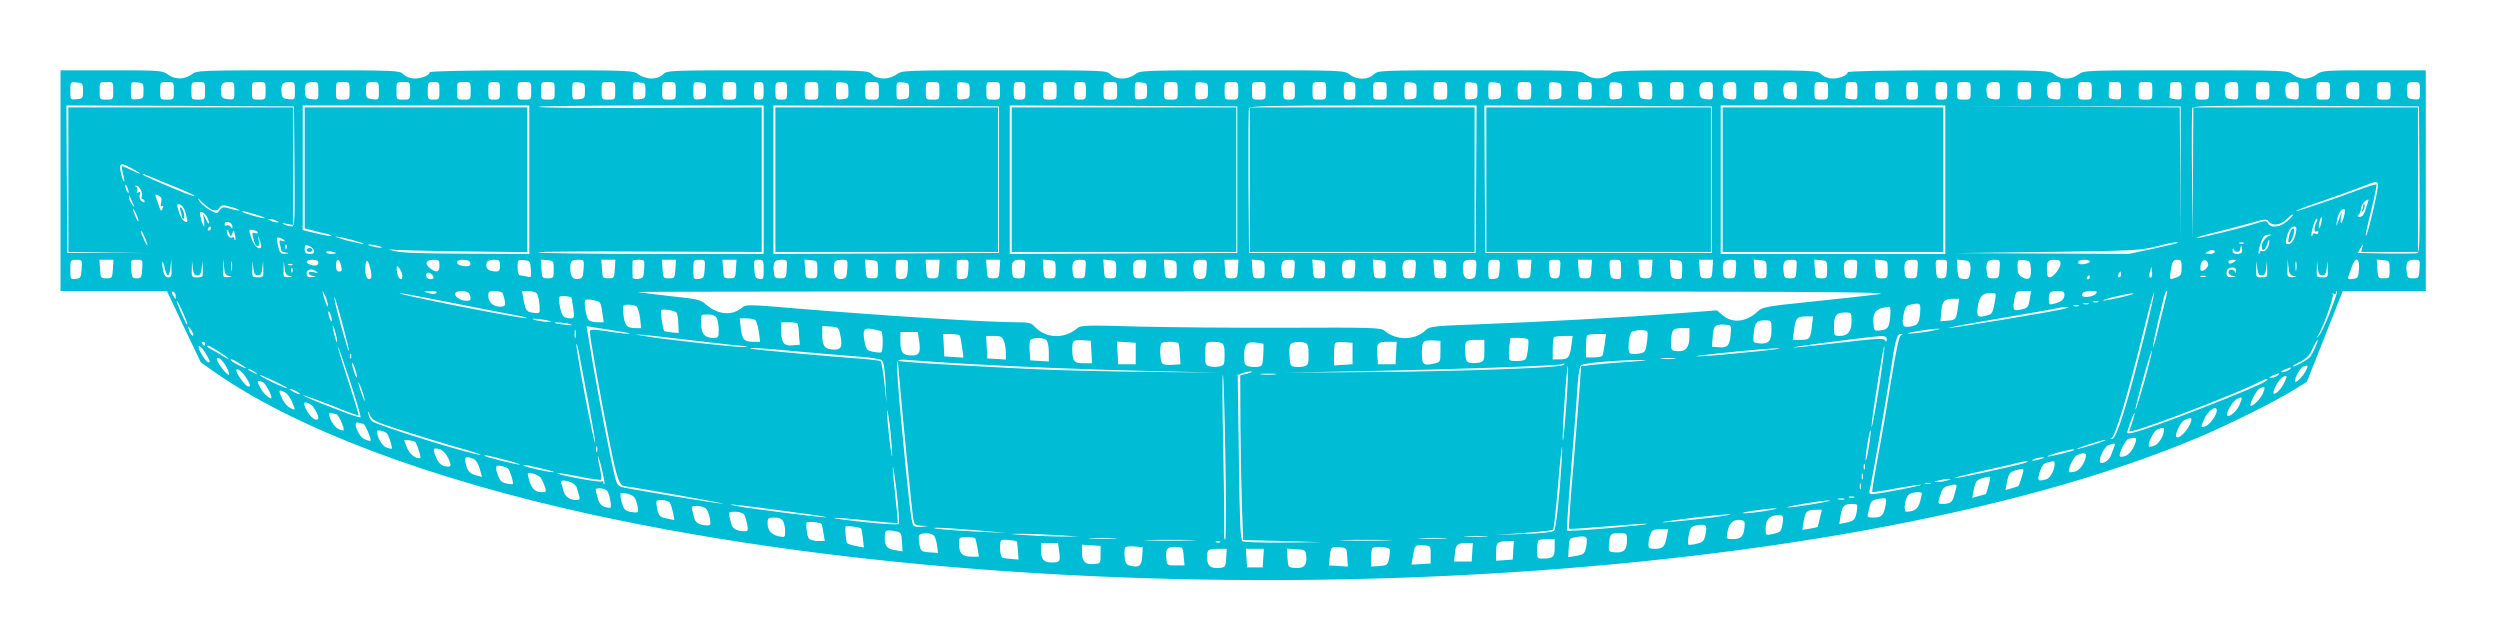
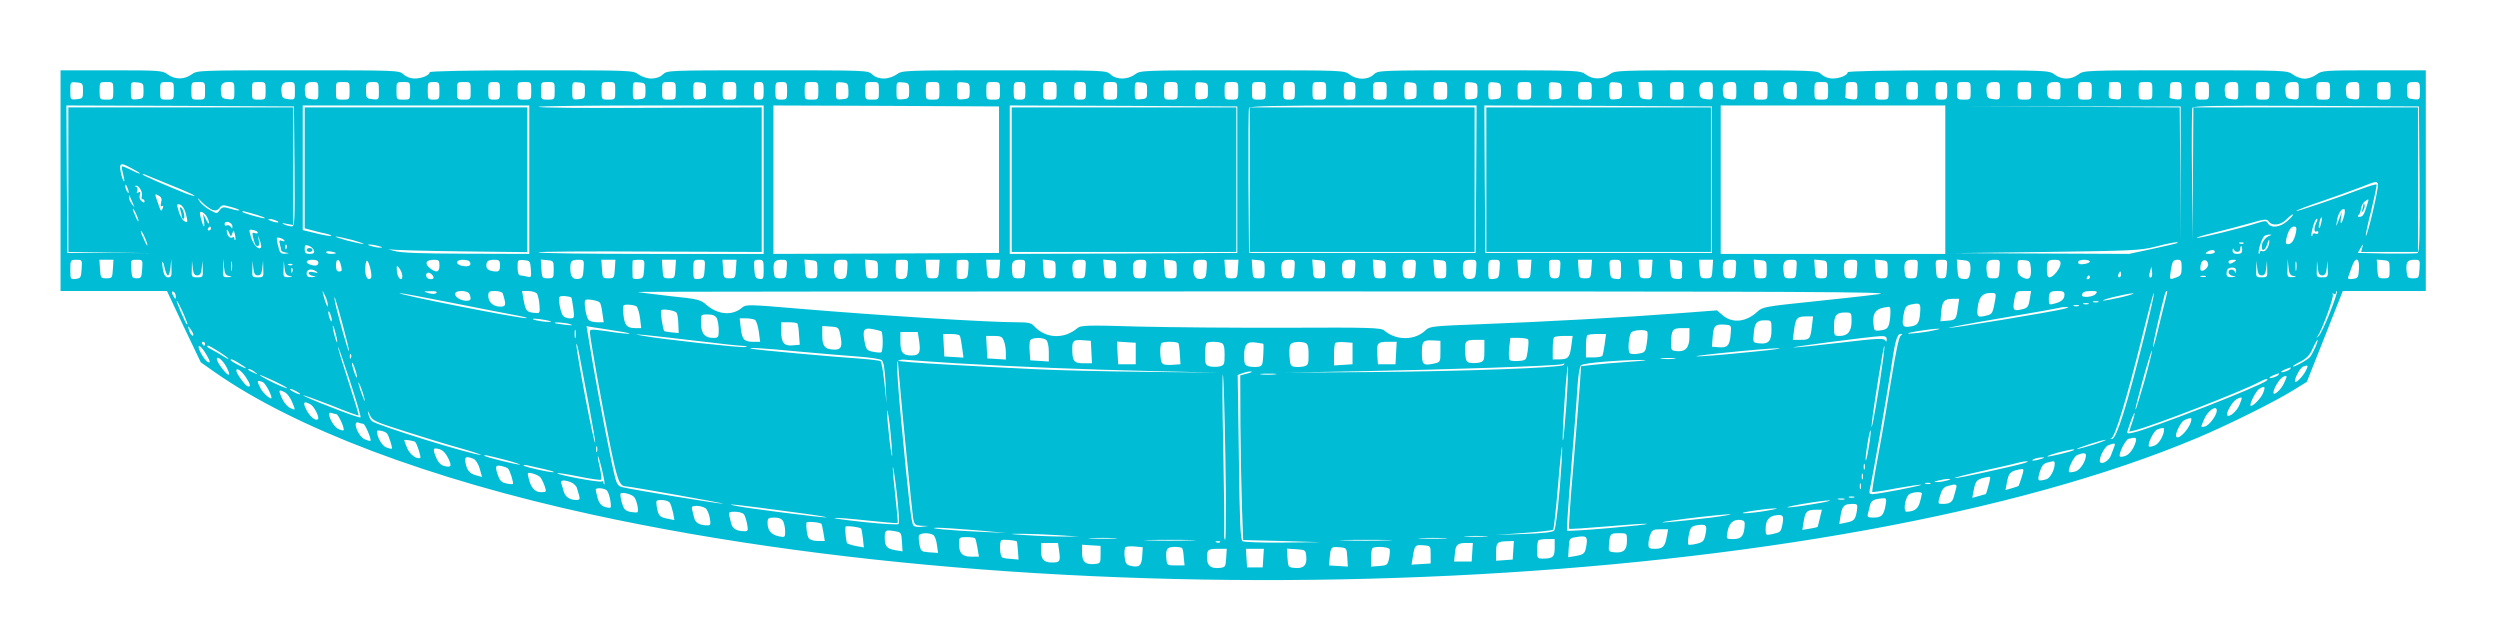
<svg xmlns="http://www.w3.org/2000/svg" version="1.0" width="1280pt" height="320pt" viewBox="0 0 1280 320" preserveAspectRatio="xMidYMid meet">
  <g transform="translate(0,320) scale(0.1,-0.1)" fill="#00bcd4" stroke="none">
    <path d="M310 2275 l0 -565 273 0 272 0 86 -183 87 -182 68 -48 c409 -288 1100 -550 1937 -732 2627 -572 6354 -393 8222 395 162 69 392 183 493 246 l63 39 92 232 92 233 213 0 212 0 0 565 0 565 -265 0 c-257 0 -267 -1 -295 -22 -16 -12 -43 -21 -60 -21 -17 0 -44 9 -60 21 -29 22 -32 22 -550 22 -518 0 -521 0 -550 -22 -37 -27 -83 -27 -120 0 -29 22 -32 22 -545 22 -324 0 -515 -4 -515 -10 0 -15 -40 -32 -77 -32 -21 0 -43 8 -57 21 -22 21 -28 21 -540 21 -506 0 -517 0 -545 -21 -37 -27 -85 -27 -121 -1 -29 22 -33 22 -546 22 -512 0 -518 0 -540 -21 -30 -29 -86 -29 -123 -1 -30 22 -30 22 -551 22 -513 0 -521 0 -549 -21 -38 -28 -95 -28 -125 0 -22 21 -28 21 -545 21 -514 0 -522 0 -550 -21 -17 -12 -44 -21 -66 -21 -23 0 -45 7 -59 21 -22 21 -28 21 -536 21 -508 0 -514 0 -536 -21 -14 -14 -36 -21 -59 -21 -22 0 -49 9 -66 21 -28 21 -36 21 -549 21 -327 0 -520 -4 -520 -10 0 -15 -40 -32 -77 -32 -21 0 -43 8 -57 21 -22 21 -28 21 -540 21 -506 0 -517 0 -545 -21 -37 -27 -85 -27 -121 -1 -28 21 -39 22 -290 22 l-260 0 0 -565z m115 460 c0 -38 -2 -40 -32 -43 -33 -3 -33 -3 -33 43 0 46 0 46 33 43 30 -3 32 -5 32 -43z m155 0 c0 -45 0 -45 -35 -45 -35 0 -35 0 -35 45 0 45 0 45 35 45 35 0 35 0 35 -45z m155 0 c0 -38 -2 -40 -32 -43 -33 -3 -33 -3 -33 43 0 46 0 46 33 43 30 -3 32 -5 32 -43z m155 0 c0 -45 0 -45 -35 -45 -35 0 -35 0 -35 45 0 45 0 45 35 45 35 0 35 0 35 -45z m160 0 c0 -45 0 -45 -35 -45 -35 0 -35 0 -35 45 0 45 0 45 35 45 35 0 35 0 35 -45z m150 -1 c0 -45 0 -45 -32 -42 -28 3 -34 7 -36 31 -5 43 4 57 38 57 29 0 30 -1 30 -46z m160 1 c0 -45 0 -45 -35 -45 -35 0 -35 0 -35 45 0 45 0 45 35 45 35 0 35 0 35 -45z m150 -1 c0 -45 0 -45 -32 -42 -28 3 -34 7 -36 31 -5 43 4 57 38 57 29 0 30 -1 30 -46z m120 0 c0 -45 0 -45 -32 -42 -28 3 -34 7 -36 31 -5 43 4 57 38 57 29 0 30 -1 30 -46z m160 1 c0 -45 0 -45 -35 -45 -35 0 -35 0 -35 45 0 45 0 45 35 45 35 0 35 0 35 -45z m150 -1 c0 -45 0 -45 -32 -42 -30 3 -33 6 -34 38 -1 46 2 50 37 50 28 0 29 -2 29 -46z m160 1 c0 -45 0 -45 -35 -45 -35 0 -35 0 -35 45 0 45 0 45 35 45 35 0 35 0 35 -45z m150 0 c0 -43 -1 -45 -30 -45 -29 0 -30 2 -30 45 0 43 1 45 30 45 29 0 30 -2 30 -45z m160 0 c0 -45 0 -45 -35 -45 -35 0 -35 0 -35 45 0 45 0 45 35 45 35 0 35 0 35 -45z m150 0 c0 -43 -1 -45 -30 -45 -29 0 -30 2 -30 45 0 43 1 45 30 45 29 0 30 -2 30 -45z m160 0 c0 -45 0 -45 -35 -45 -35 0 -35 0 -35 45 0 45 0 45 35 45 35 0 35 0 35 -45z m120 0 c0 -45 0 -45 -35 -45 -35 0 -35 0 -35 45 0 45 0 45 35 45 35 0 35 0 35 -45z m155 0 c0 -38 -2 -40 -32 -43 -33 -3 -33 -3 -33 43 0 46 0 46 33 43 30 -3 32 -5 32 -43z m155 0 c0 -45 0 -45 -35 -45 -35 0 -35 0 -35 45 0 45 0 45 35 45 35 0 35 0 35 -45z m155 0 c0 -38 -2 -40 -32 -43 -33 -3 -33 -3 -33 43 0 46 0 46 33 43 30 -3 32 -5 32 -43z m155 0 c0 -45 0 -45 -35 -45 -35 0 -35 0 -35 45 0 45 0 45 35 45 35 0 35 0 35 -45z m155 0 c0 -38 -2 -40 -32 -43 -33 -3 -33 -3 -33 43 0 46 0 46 33 43 30 -3 32 -5 32 -43z m155 0 c0 -45 0 -45 -35 -45 -35 0 -35 0 -35 45 0 45 0 45 35 45 35 0 35 0 35 -45z m140 0 c0 -41 -2 -45 -25 -45 -23 0 -25 4 -25 45 0 41 2 45 25 45 23 0 25 -4 25 -45z m120 0 c0 -43 -1 -45 -30 -45 -29 0 -30 2 -30 45 0 43 1 45 30 45 29 0 30 -2 30 -45z m160 0 c0 -45 0 -45 -35 -45 -35 0 -35 0 -35 45 0 45 0 45 35 45 35 0 35 0 35 -45z m154 0 c1 -38 -1 -40 -31 -43 -33 -3 -33 -3 -33 43 0 46 0 46 32 43 29 -3 31 -6 32 -43z m156 0 c0 -45 0 -45 -35 -45 -35 0 -35 0 -35 45 0 45 0 45 35 45 35 0 35 0 35 -45z m155 0 c0 -38 -2 -40 -32 -43 -33 -3 -33 -3 -33 43 0 46 0 46 33 43 30 -3 32 -5 32 -43z m155 0 c0 -45 0 -45 -35 -45 -35 0 -35 0 -35 45 0 45 0 45 35 45 35 0 35 0 35 -45z m155 0 c0 -38 -2 -40 -32 -43 -33 -3 -33 -3 -33 43 0 46 0 46 33 43 30 -3 32 -5 32 -43z m155 0 c0 -45 0 -45 -35 -45 -35 0 -35 0 -35 45 0 45 0 45 35 45 35 0 35 0 35 -45z m130 0 c0 -43 -1 -45 -30 -45 -29 0 -30 2 -30 45 0 43 1 45 30 45 29 0 30 -2 30 -45z m160 0 c0 -45 0 -45 -35 -45 -35 0 -35 0 -35 45 0 45 0 45 35 45 35 0 35 0 35 -45z m150 0 c0 -43 -1 -45 -30 -45 -29 0 -30 2 -30 45 0 43 1 45 30 45 29 0 30 -2 30 -45z m160 0 c0 -45 0 -45 -35 -45 -35 0 -35 0 -35 45 0 45 0 45 35 45 35 0 35 0 35 -45z m153 0 c0 -38 -1 -40 -31 -43 -32 -3 -32 -3 -32 43 0 46 0 46 32 43 30 -3 31 -5 31 -43z m157 0 c0 -45 0 -45 -35 -45 -35 0 -35 0 -35 45 0 45 0 45 35 45 35 0 35 0 35 -45z m155 0 c0 -38 -2 -40 -32 -43 -33 -3 -33 -3 -33 43 0 46 0 46 33 43 30 -3 32 -5 32 -43z m155 0 c0 -45 0 -45 -35 -45 -35 0 -35 0 -35 45 0 45 0 45 35 45 35 0 35 0 35 -45z m140 0 c0 -45 0 -45 -35 -45 -35 0 -35 0 -35 45 0 45 0 45 35 45 35 0 35 0 35 -45z m150 0 c0 -43 -1 -45 -30 -45 -29 0 -30 2 -30 45 0 43 1 45 30 45 29 0 30 -2 30 -45z m160 0 c0 -45 0 -45 -35 -45 -35 0 -35 0 -35 45 0 45 0 45 35 45 35 0 35 0 35 -45z m150 0 c0 -43 -1 -45 -30 -45 -29 0 -30 2 -30 45 0 43 1 45 30 45 29 0 30 -2 30 -45z m160 0 c0 -45 0 -45 -35 -45 -35 0 -35 0 -35 45 0 45 0 45 35 45 35 0 35 0 35 -45z m153 0 c0 -38 -1 -40 -31 -43 -32 -3 -32 -3 -32 43 0 46 0 46 32 43 30 -3 31 -5 31 -43z m157 0 c0 -45 0 -45 -35 -45 -35 0 -35 0 -35 45 0 45 0 45 35 45 35 0 35 0 35 -45z m155 0 c0 -38 -2 -40 -32 -43 -33 -3 -33 -3 -33 43 0 46 0 46 33 43 30 -3 32 -5 32 -43z m120 0 c0 -38 -2 -40 -32 -43 -33 -3 -33 -3 -33 43 0 46 0 46 33 43 30 -3 32 -5 32 -43z m155 0 c0 -45 0 -45 -35 -45 -35 0 -35 0 -35 45 0 45 0 45 35 45 35 0 35 0 35 -45z m155 0 c0 -38 -2 -40 -32 -43 -33 -3 -33 -3 -33 43 0 46 0 46 33 43 30 -3 32 -5 32 -43z m155 0 c0 -45 0 -45 -35 -45 -35 0 -35 0 -35 45 0 45 0 45 35 45 35 0 35 0 35 -45z m155 0 c0 -38 -2 -40 -32 -43 -33 -3 -33 -3 -33 43 0 46 0 46 33 43 30 -3 32 -5 32 -43z m155 -1 c0 -45 0 -45 -32 -42 -31 3 -33 6 -36 46 l-3 42 35 0 c36 0 36 0 36 -46z m160 1 c0 -45 0 -45 -35 -45 -35 0 -35 0 -35 45 0 45 0 45 35 45 35 0 35 0 35 -45z m150 -1 c0 -45 0 -45 -32 -42 -28 3 -34 7 -36 31 -5 43 4 57 38 57 29 0 30 -1 30 -46z m120 0 c0 -45 0 -45 -32 -42 -28 3 -34 7 -36 31 -5 43 4 57 38 57 29 0 30 -1 30 -46z m160 1 c0 -45 0 -45 -35 -45 -35 0 -35 0 -35 45 0 45 0 45 35 45 35 0 35 0 35 -45z m150 -1 c0 -45 0 -45 -32 -42 -28 3 -34 7 -36 31 -5 43 4 57 38 57 29 0 30 -1 30 -46z m160 1 c0 -45 0 -45 -35 -45 -35 0 -35 0 -35 45 0 45 0 45 35 45 35 0 35 0 35 -45z m150 -1 c0 -45 0 -45 -32 -42 -18 2 -32 6 -30 11 1 4 2 23 2 42 0 32 2 35 30 35 29 0 30 -2 30 -46z m160 1 c0 -45 0 -45 -35 -45 -35 0 -35 0 -35 45 0 45 0 45 35 45 35 0 35 0 35 -45z m150 0 c0 -43 -1 -45 -30 -45 -29 0 -30 2 -30 45 0 43 1 45 30 45 29 0 30 -2 30 -45z m150 0 c0 -43 -1 -45 -30 -45 -29 0 -30 2 -30 45 0 43 1 45 30 45 29 0 30 -2 30 -45z m120 0 c0 -45 0 -45 -35 -45 -35 0 -35 0 -35 45 0 45 0 45 35 45 35 0 35 0 35 -45z m150 -1 c0 -45 0 -45 -32 -42 -28 3 -34 7 -36 31 -5 43 4 57 38 57 29 0 30 -1 30 -46z m160 1 c0 -45 0 -45 -35 -45 -35 0 -35 0 -35 45 0 45 0 45 35 45 35 0 35 0 35 -45z m150 -1 c0 -45 0 -45 -32 -42 -28 3 -34 7 -36 31 -5 43 4 57 38 57 29 0 30 -1 30 -46z m160 1 c0 -45 0 -45 -35 -45 -35 0 -35 0 -35 45 0 45 0 45 35 45 35 0 35 0 35 -45z m150 -1 c0 -45 0 -45 -32 -42 -32 3 -33 5 -31 43 1 22 2 41 2 43 1 1 15 2 31 2 29 0 30 -2 30 -46z m160 1 c0 -45 0 -45 -35 -45 -35 0 -35 0 -35 45 0 45 0 45 35 45 35 0 35 0 35 -45z m150 -1 c0 -45 0 -45 -32 -42 -18 2 -32 6 -30 11 1 4 2 23 2 42 0 32 2 35 30 35 29 0 30 -2 30 -46z m140 1 c0 -45 0 -45 -35 -45 -35 0 -35 0 -35 45 0 45 0 45 35 45 35 0 35 0 35 -45z m150 -1 c0 -45 0 -45 -32 -42 -28 3 -34 7 -36 31 -5 43 4 57 38 57 29 0 30 -1 30 -46z m160 1 c0 -45 0 -45 -35 -45 -35 0 -35 0 -35 45 0 45 0 45 35 45 35 0 35 0 35 -45z m150 -1 c0 -45 0 -45 -32 -42 -28 3 -34 7 -36 31 -5 43 4 57 38 57 29 0 30 -1 30 -46z m160 1 c0 -45 0 -45 -35 -45 -35 0 -35 0 -35 45 0 45 0 45 35 45 35 0 35 0 35 -45z m150 -1 c0 -45 0 -45 -32 -42 -28 3 -34 7 -36 31 -5 43 4 57 38 57 29 0 30 -1 30 -46z m160 1 c0 -45 0 -45 -35 -45 -35 0 -35 0 -35 45 0 45 0 45 35 45 35 0 35 0 35 -45z m150 -1 c0 -45 0 -45 -32 -42 -30 3 -33 6 -34 38 -1 46 2 50 37 50 28 0 29 -2 29 -46z m-10882 -386 c2 -289 1 -308 -15 -307 -10 0 -27 5 -38 10 -15 7 -12 8 13 3 l32 -6 0 301 0 301 -575 0 -575 0 0 -370 0 -370 210 -3 210 -3 -212 1 -213 0 -3 378 -2 377 582 -2 583 -3 3 -307z m1202 -68 l0 -380 -322 1 c-239 1 -336 4 -373 15 -27 7 -36 11 -20 7 17 -3 182 -8 368 -10 l337 -4 0 370 0 371 -570 0 -570 0 0 -310 0 -309 38 -10 c21 -6 53 -14 70 -17 18 -4 31 -9 28 -12 -3 -2 -37 3 -76 13 l-70 17 0 319 0 319 580 0 580 0 0 -380z m1200 0 l0 -380 -574 0 c-316 0 -577 3 -579 8 -3 4 253 6 569 4 l574 -2 0 370 0 370 -574 -2 c-316 -2 -572 0 -569 5 2 4 263 7 579 7 l574 0 0 -380z m1205 0 l0 -375 -577 -3 -578 -2 0 380 0 380 578 -2 577 -3 0 -375z m1220 0 l0 -375 -582 -3 -583 -2 0 380 0 380 583 -2 582 -3 0 -375z m1223 3 l-3 -378 -580 0 -580 0 -3 365 c-1 201 0 371 3 377 3 10 129 13 585 13 l580 0 -2 -377z m1207 -3 l0 -375 -580 0 -580 0 -3 378 -2 377 582 -2 583 -3 0 -375z m1195 0 l0 -380 -575 0 -575 0 0 380 0 380 575 0 575 0 0 -380z m1205 27 l0 -347 -2 345 -3 345 -573 3 -572 2 575 0 575 0 0 -348z m1223 -25 c2 -299 0 -374 -11 -378 -7 -2 -79 -3 -159 -2 l-146 3 14 25 c14 23 14 23 9 3 l-6 -23 145 0 146 0 0 370 0 370 -575 0 -575 0 -2 -342 -3 -343 -2 335 c-2 184 -1 341 2 348 3 10 124 12 582 10 l578 -3 3 -373z m-11708 53 c55 -29 45 -33 -11 -4 -23 11 -43 19 -45 17 -2 -3 1 -19 6 -38 5 -19 8 -36 6 -38 -7 -6 -26 70 -20 80 7 12 14 10 64 -17z m190 -81 c63 -25 119 -50 125 -55 5 -6 -15 0 -45 11 -98 39 -220 92 -220 97 0 3 6 3 13 -1 6 -3 64 -26 127 -52z m11305 5 c7 -11 -54 -273 -62 -266 -2 3 10 61 28 131 17 70 29 129 27 131 -3 3 -36 -7 -74 -21 -124 -47 -346 -122 -337 -114 4 5 62 27 128 49 66 23 154 54 195 70 87 34 87 34 95 20z m-11516 -44 c0 -5 -4 -3 -9 5 -5 8 -9 22 -9 30 0 16 17 -16 18 -35z m61 14 c7 -11 9 -27 6 -35 -3 -8 -1 -14 4 -14 6 0 10 -5 10 -11 0 -8 -5 -7 -15 1 -10 8 -13 21 -9 33 4 14 3 17 -7 12 -9 -6 -11 -4 -6 8 3 9 1 18 -6 21 -9 3 -9 5 0 5 7 1 17 -8 23 -20z m105 -66 c-4 -16 -2 -22 4 -18 7 3 8 0 5 -9 -9 -23 -10 -21 -27 29 -16 44 -15 45 4 34 16 -8 19 -17 14 -36z m-143 -8 c9 -20 9 -20 -6 -1 -9 11 -16 27 -15 35 0 14 1 14 6 1 3 -8 10 -24 15 -35z m406 -30 c17 -5 27 -2 36 11 12 16 18 16 60 4 26 -7 45 -15 42 -17 -2 -2 -23 1 -45 8 -37 11 -43 10 -56 -7 -14 -19 -14 -19 -51 1 -20 11 -44 31 -53 45 -13 20 -10 19 14 -6 17 -17 41 -34 53 -39z m11032 28 c-15 -52 -22 -63 -39 -63 -9 0 -12 3 -6 8 6 4 11 18 13 32 1 14 10 31 19 38 23 16 23 16 13 -15z m-11170 -42 c13 -49 13 -54 -7 -43 -9 6 -22 28 -28 50 -11 36 -11 39 6 35 11 -3 23 -20 29 -42z m-241 -41 c0 -8 -6 0 -14 19 -8 18 -15 36 -15 40 1 13 29 -45 29 -59z m11295 33 c-11 -46 -24 -62 -19 -23 l5 35 -15 -40 c-15 -39 -15 -40 -10 -6 5 35 21 61 36 61 5 0 6 -12 3 -27z m-10944 -14 c6 -10 10 -24 10 -31 -1 -7 -7 1 -15 17 l-15 30 5 -40 c5 -42 -6 -26 -19 27 -5 22 -3 26 9 22 9 -4 20 -15 25 -25z m258 10 c23 -7 40 -14 38 -16 -5 -5 -116 27 -116 33 0 3 8 3 18 0 9 -2 36 -10 60 -17z m10394 -30 c-36 -33 -85 -39 -100 -13 -8 15 -13 15 -58 1 -77 -25 -295 -78 -306 -75 -5 2 34 14 89 27 54 13 136 35 183 48 76 22 86 23 96 9 18 -25 62 -19 92 12 15 15 29 26 32 24 3 -2 -10 -17 -28 -33z m172 -13 c-3 -15 -8 -25 -11 -23 -2 3 -1 17 3 31 3 15 8 25 11 23 2 -3 1 -17 -3 -31z m-10469 14 c13 -5 14 -9 5 -9 -8 0 -24 4 -35 9 -13 5 -14 9 -5 9 8 0 24 -4 35 -9z m10445 -9 c-13 -25 -13 -54 0 -46 6 3 10 1 10 -5 0 -7 -7 -10 -15 -6 -8 3 -15 0 -15 -6 0 -6 -2 -9 -4 -7 -8 8 16 89 26 89 5 0 4 -9 -2 -19z m-10670 -20 c0 -13 -2 -13 -9 -2 -5 7 -14 10 -20 7 -6 -4 -11 -1 -11 7 0 10 7 13 20 10 11 -3 20 -13 20 -22z m-110 -11 c0 -5 -5 -10 -11 -10 -5 0 -7 5 -4 10 3 6 8 10 11 10 2 0 4 -4 4 -10z m10675 -22 c-9 -39 -22 -58 -41 -58 -11 0 -13 7 -8 28 10 42 23 62 40 62 12 0 14 -7 9 -32z m-10566 -4 c7 19 8 18 14 -4 3 -13 4 -26 2 -29 -3 -2 -5 1 -5 8 0 7 -5 9 -11 5 -13 -7 -29 13 -28 36 0 8 5 4 11 -10 9 -23 11 -24 17 -6z m131 5 c0 -5 -7 -6 -16 -2 -12 4 -14 0 -8 -23 9 -37 13 -44 25 -44 5 0 7 12 4 28 l-5 27 11 -28 c6 -16 8 -31 5 -35 -13 -13 -39 15 -51 54 -12 40 -11 41 12 36 12 -2 23 -8 23 -13z m-566 -59 c3 -14 -3 -7 -13 15 -11 22 -20 45 -20 50 0 15 26 -37 33 -65z m10866 43 c-21 -7 -40 -34 -40 -55 0 -30 19 -20 29 15 5 17 10 24 10 14 1 -28 -19 -59 -35 -53 -8 3 -14 0 -14 -6 0 -6 -2 -9 -5 -7 -7 8 16 83 29 91 6 4 18 7 26 7 13 -1 13 -1 0 -6z m-10164 -24 c3 -5 -3 -6 -12 -2 -14 5 -16 2 -11 -18 4 -13 7 -27 7 -31 0 -4 10 -9 23 -11 20 -4 20 -4 -4 -6 -22 -1 -27 4 -36 43 -9 40 -8 43 9 38 10 -2 21 -8 24 -13z m349 2 c39 -11 63 -19 55 -20 -8 0 -46 8 -85 18 -38 11 -63 19 -55 20 8 0 47 -8 85 -18z m9344 -15 c-2 -2 -59 -15 -127 -30 l-122 -26 -448 2 -447 2 475 6 c437 6 481 8 555 27 75 20 124 28 114 19z m338 -2 c-3 -3 -12 -4 -19 -1 -8 3 -5 6 6 6 11 1 17 -2 13 -5z m-10020 -26 c-3 -8 -6 -5 -6 6 -1 11 2 17 5 13 3 -3 4 -12 1 -19z m141 -12 c3 -11 -4 -16 -22 -16 -21 0 -26 5 -26 25 0 21 3 23 23 16 12 -5 23 -16 25 -25z m332 24 c20 -6 21 -8 5 -8 -11 0 -31 4 -45 8 -20 6 -21 8 -5 8 11 0 31 -4 45 -8z m9540 -20 c0 -15 -7 -20 -25 -20 -17 0 -25 5 -24 18 0 10 3 12 6 5 7 -18 33 -16 33 2 0 8 2 15 5 15 3 0 5 -9 5 -20z m-9760 -16 c0 -2 -11 -4 -25 -4 -14 0 -25 4 -25 9 0 4 11 6 25 3 14 -2 25 -6 25 -8z m9620 6 c0 -5 -12 -10 -27 -10 -22 0 -25 2 -13 10 20 13 40 13 40 0z m-10922 -87 c-3 -44 -5 -48 -30 -51 -27 -3 -28 -2 -28 47 0 50 1 51 31 51 30 0 30 -1 27 -47z m160 0 c-3 -46 -4 -48 -33 -48 -29 0 -30 2 -33 48 l-3 47 36 0 36 0 -3 -47z m150 0 c-3 -44 -5 -48 -28 -48 -23 0 -25 4 -28 48 -3 47 -3 47 28 47 31 0 31 0 28 -47z m132 -33 c5 0 11 19 13 43 l4 42 1 -47 c2 -41 -1 -48 -17 -48 -13 0 -20 10 -25 31 -10 50 -5 69 6 22 5 -24 13 -43 18 -43z m313 -3 c18 -4 17 -5 -5 -6 -27 -1 -28 1 -26 47 l1 47 4 -42 c3 -33 8 -43 26 -46z m14 31 c-2 -13 -4 -5 -4 17 -1 22 1 32 4 23 2 -10 2 -28 0 -40z m443 37 c0 -16 -17 -19 -44 -9 -26 10 -18 24 14 24 20 0 30 -5 30 -15z m114 -7 c9 -34 8 -38 -9 -38 -10 0 -15 10 -15 30 0 35 15 40 24 8z m155 -72 c-14 -16 -29 5 -29 43 0 21 3 41 7 45 10 10 32 -77 22 -88z m351 64 c0 -35 -17 -39 -50 -12 -28 23 -19 42 21 42 26 0 29 -3 29 -30z m155 20 c11 -18 -3 -27 -35 -22 -39 6 -40 32 -1 32 17 0 33 -4 36 -10z m155 -20 c0 -23 -5 -30 -19 -30 -32 0 -51 11 -51 29 0 24 9 31 42 31 24 0 28 -4 28 -30z m158 -19 c3 -41 2 -43 -20 -37 -13 3 -29 6 -35 6 -8 0 -13 15 -13 41 0 39 1 40 33 37 30 -3 32 -5 35 -47z m117 -1 c0 -43 -1 -45 -30 -45 -29 0 -30 2 -33 48 l-3 48 33 -3 c32 -3 33 -4 33 -48z m153 3 c-3 -42 -6 -48 -27 -51 -28 -4 -41 12 -41 54 0 38 6 44 42 44 28 0 29 -1 26 -47z m160 0 c-3 -46 -4 -48 -33 -48 -29 0 -30 2 -33 48 l-3 47 36 0 36 0 -3 -47z m150 0 c-3 -44 -5 -48 -30 -51 -16 -2 -28 1 -29 7 0 6 -1 27 -1 46 0 19 1 37 1 40 1 3 15 5 32 5 30 0 30 -1 27 -47z m160 0 c-3 -46 -4 -48 -33 -48 -29 0 -30 2 -33 48 l-3 47 36 0 36 0 -3 -47z m150 0 c-3 -44 -5 -48 -30 -51 -27 -3 -28 -2 -28 47 0 50 1 51 31 51 30 0 30 -1 27 -47z m160 0 c-3 -46 -4 -48 -33 -48 -29 0 -30 2 -33 48 l-3 47 36 0 36 0 -3 -47z m142 -4 c0 -47 -2 -50 -22 -47 -20 3 -23 10 -26 51 -3 45 -2 47 22 47 24 0 26 -3 26 -51z m118 4 c-3 -46 -4 -48 -33 -48 -27 0 -30 4 -33 33 -5 49 3 62 38 62 31 0 31 0 28 -47z m157 -3 c0 -43 -1 -45 -30 -45 -29 0 -30 2 -33 48 l-3 48 33 -3 c32 -3 33 -4 33 -48z m153 3 c-3 -42 -6 -48 -27 -51 -28 -4 -41 12 -41 54 0 38 6 44 42 44 28 0 29 -1 26 -47z m157 -3 c0 -43 -1 -45 -30 -45 -29 0 -30 2 -33 48 l-3 48 33 -3 c32 -3 33 -4 33 -48z m153 3 c-3 -42 -6 -48 -27 -51 -13 -2 -27 1 -31 8 -5 8 -6 66 -1 88 1 1 15 2 32 2 30 0 30 -1 27 -47z m160 0 c-3 -46 -4 -48 -33 -48 -29 0 -30 2 -33 48 l-3 47 36 0 36 0 -3 -47z m150 0 c-3 -44 -5 -48 -30 -51 -16 -2 -28 1 -29 7 0 6 -1 27 -1 46 0 19 1 37 1 40 1 3 15 5 32 5 30 0 30 -1 27 -47z m160 0 c-3 -46 -4 -48 -33 -48 -29 0 -30 2 -33 48 l-3 47 36 0 36 0 -3 -47z m130 0 c-3 -46 -4 -48 -33 -48 -27 0 -30 4 -33 33 -5 49 3 62 38 62 31 0 31 0 28 -47z m157 -3 c0 -43 -1 -45 -30 -45 -29 0 -30 2 -33 48 l-3 48 33 -3 c32 -3 33 -4 33 -48z m153 3 c-3 -46 -4 -48 -33 -48 -27 0 -30 4 -33 33 -5 49 3 62 38 62 31 0 31 0 28 -47z m157 -3 c0 -43 -1 -45 -30 -45 -29 0 -30 2 -33 48 l-3 48 33 -3 c32 -3 33 -4 33 -48z m153 3 c-3 -46 -4 -48 -33 -48 -27 0 -30 4 -33 33 -5 49 3 62 38 62 31 0 31 0 28 -47z m157 -3 c0 -43 -1 -45 -30 -45 -29 0 -30 2 -33 48 l-3 48 33 -3 c32 -3 33 -4 33 -48z m153 3 c-3 -42 -6 -48 -27 -51 -28 -4 -41 12 -41 54 0 38 6 44 42 44 28 0 29 -1 26 -47z m160 0 c-3 -46 -4 -48 -33 -48 -29 0 -30 2 -33 48 l-3 47 36 0 36 0 -3 -47z m137 -3 c0 -43 -1 -45 -30 -45 -29 0 -30 2 -33 48 l-3 48 33 -3 c32 -3 33 -4 33 -48z m153 3 c-3 -46 -4 -48 -33 -48 -27 0 -30 4 -33 33 -5 49 3 62 38 62 31 0 31 0 28 -47z m157 -3 c0 -43 -1 -45 -30 -45 -29 0 -30 2 -33 48 l-3 48 33 -3 c32 -3 33 -4 33 -48z m153 3 c-3 -46 -4 -48 -33 -48 -27 0 -30 4 -33 33 -5 49 3 62 38 62 31 0 31 0 28 -47z m157 -3 c0 -43 -1 -45 -30 -45 -29 0 -30 2 -33 48 l-3 48 33 -3 c32 -3 33 -4 33 -48z m153 3 c-3 -46 -4 -48 -33 -48 -27 0 -30 4 -33 33 -5 49 3 62 38 62 31 0 31 0 28 -47z m157 -3 c0 -43 -1 -45 -30 -45 -29 0 -30 2 -33 48 l-3 48 33 -3 c32 -3 33 -4 33 -48z m153 3 c-3 -42 -6 -48 -27 -51 -28 -4 -41 12 -41 54 0 38 6 44 42 44 28 0 29 -1 26 -47z m120 0 c-3 -44 -5 -48 -30 -51 -27 -3 -28 -2 -28 47 0 50 1 51 31 51 30 0 30 -1 27 -47z m160 0 c-3 -46 -4 -48 -33 -48 -29 0 -30 2 -33 48 l-3 47 36 0 36 0 -3 -47z m150 0 c-3 -44 -5 -48 -28 -48 -23 0 -25 4 -28 48 -3 47 -3 47 28 47 31 0 31 0 28 -47z m160 0 c-3 -46 -4 -48 -33 -48 -29 0 -30 2 -33 48 l-3 47 36 0 36 0 -3 -47z m152 -4 c0 -49 -1 -50 -27 -47 -26 3 -28 7 -31 51 -3 46 -3 47 27 47 30 0 31 -1 31 -51z m158 4 c-3 -46 -4 -48 -33 -48 -29 0 -30 2 -33 48 l-3 47 36 0 36 0 -3 -47z m155 5 c-1 -21 -2 -43 -2 -49 -1 -6 -13 -9 -28 -7 -26 3 -28 7 -31 51 l-3 48 32 -3 c30 -3 32 -5 32 -40z m155 -5 c-3 -46 -4 -48 -33 -48 -29 0 -30 2 -33 48 l-3 47 36 0 36 0 -3 -47z m120 0 c-3 -46 -4 -48 -33 -48 -27 0 -30 4 -33 33 -5 49 3 62 38 62 31 0 31 0 28 -47z m157 -3 c0 -43 -1 -45 -30 -45 -29 0 -30 2 -33 48 l-3 48 33 -3 c32 -3 33 -4 33 -48z m153 3 c-3 -46 -4 -48 -33 -48 -27 0 -30 4 -33 33 -5 49 3 62 38 62 31 0 31 0 28 -47z m157 -3 c0 -43 -1 -45 -30 -45 -29 0 -30 2 -33 48 l-3 48 33 -3 c32 -3 33 -4 33 -48z m153 3 c-3 -46 -4 -48 -33 -48 -27 0 -30 4 -33 33 -5 49 3 62 38 62 31 0 31 0 28 -47z m157 -3 c0 -43 -1 -45 -30 -45 -29 0 -30 2 -33 48 l-3 48 33 -3 c32 -3 33 -4 33 -48z m153 3 c-3 -46 -4 -48 -33 -48 -27 0 -30 4 -33 33 -5 49 3 62 38 62 31 0 31 0 28 -47z m150 0 c-3 -44 -5 -48 -28 -48 -23 0 -25 4 -28 48 -3 47 -3 47 28 47 31 0 31 0 28 -47z m120 18 c2 -12 1 -34 -3 -48 -4 -19 -11 -24 -33 -21 -25 3 -27 7 -30 51 l-3 48 33 -3 c26 -2 34 -8 36 -27z m150 -18 c-3 -46 -4 -48 -33 -48 -27 0 -30 4 -33 33 -5 49 3 62 38 62 31 0 31 0 28 -47z m160 3 c4 -50 -9 -64 -43 -46 -20 11 -25 21 -25 52 0 38 1 39 33 36 29 -3 32 -6 35 -42z m152 25 c0 -24 -37 -71 -56 -71 -10 0 -14 12 -14 38 0 46 5 52 42 52 21 0 28 -5 28 -19z m150 10 c0 -5 -13 -11 -30 -13 -20 -3 -30 0 -30 9 0 8 12 13 30 13 17 0 30 -4 30 -9z m470 -31 c0 -34 -4 -42 -26 -50 -37 -14 -37 -14 -30 32 8 51 12 58 37 58 16 0 19 -7 19 -40z m136 17 c2 -16 -28 -42 -38 -31 -3 2 -3 16 0 30 5 28 34 30 38 1z m134 13 c-19 -13 -30 -13 -30 0 0 6 10 10 23 10 18 0 19 -2 7 -10z m303 -73 c18 -4 17 -5 -5 -6 -27 -1 -28 1 -26 47 l1 47 4 -42 c3 -33 8 -43 26 -46z m14 31 c-2 -13 -4 -5 -4 17 -1 22 1 32 4 23 2 -10 2 -28 0 -40z m321 5 c-3 -44 -5 -48 -32 -51 -20 -3 -27 0 -23 10 3 7 11 30 18 51 18 55 41 49 37 -10z m157 -3 c0 -43 -1 -45 -30 -45 -29 0 -30 2 -33 48 l-3 48 33 -3 c32 -3 33 -4 33 -48z m153 3 c-3 -46 -4 -48 -33 -48 -27 0 -30 4 -33 33 -5 49 3 62 38 62 31 0 31 0 28 -47z m-11378 -33 c14 0 20 9 23 38 l4 37 1 -42 c2 -41 1 -43 -28 -43 -29 0 -30 2 -28 43 l1 42 4 -37 c3 -29 9 -38 23 -38z m310 0 c14 0 20 9 23 38 l4 37 1 -42 c2 -41 1 -43 -28 -43 -29 0 -30 2 -28 43 l1 42 4 -37 c3 -29 9 -38 23 -38z m163 -3 c18 -4 17 -5 -5 -6 -27 -1 -28 1 -26 42 l1 42 4 -37 c3 -28 9 -38 26 -41z m10097 3 c14 0 20 9 23 38 l4 37 1 -42 c2 -41 1 -43 -28 -43 -29 0 -30 2 -28 43 l1 42 4 -37 c3 -29 9 -38 23 -38z m310 0 c14 0 20 9 23 38 l4 37 1 -42 c2 -41 1 -43 -28 -43 -29 0 -30 2 -28 43 l1 42 4 -37 c3 -29 9 -38 23 -38z m-10393 54 c-3 -3 -12 -4 -19 -1 -8 3 -5 6 6 6 11 1 17 -2 13 -5z m563 -57 c0 -33 -25 -12 -28 24 -2 32 -1 33 13 15 8 -11 15 -28 15 -39z m-563 21 c-3 -8 -6 -5 -6 6 -1 11 2 17 5 13 3 -3 4 -12 1 -19z m9519 -26 c-11 -10 -15 4 -8 28 l7 25 3 -23 c2 -13 1 -26 -2 -30z m433 31 c0 -11 -3 -13 -6 -5 -7 17 -33 15 -33 -2 0 -8 10 -17 23 -19 19 -4 18 -4 -5 -6 -21 -1 -28 4 -28 17 0 24 8 32 32 32 11 0 18 -7 17 -17z m-9829 -3 c11 -8 8 -9 -12 -4 -17 4 -28 2 -28 -4 0 -6 10 -13 23 -15 19 -4 18 -4 -5 -6 -22 -1 -28 4 -28 19 0 22 25 27 50 10z m600 -31 c0 -12 -27 -11 -35 1 -11 17 5 32 21 19 8 -6 14 -15 14 -20z m8640 16 c0 -8 -4 -15 -10 -15 -5 0 -7 7 -4 15 4 8 8 15 10 15 2 0 4 -7 4 -15z m-160 -15 c0 -5 -5 -10 -11 -10 -5 0 -7 5 -4 10 3 6 8 10 11 10 2 0 4 -4 4 -10z m593 3 c-7 -2 -19 -2 -25 0 -7 3 -2 5 12 5 14 0 19 -2 13 -5z m-10393 -101 c0 -15 -2 -15 -10 -2 -13 20 -13 33 0 25 6 -3 10 -14 10 -23z m779 -47 c0 -11 -7 0 -15 25 -17 56 -17 64 1 25 8 -16 14 -39 14 -50z m555 65 c-6 -6 -21 -6 -39 -1 -30 9 -30 9 10 10 25 1 36 -2 29 -9z m170 -6 c10 -26 7 -34 -15 -34 -29 0 -59 18 -59 35 0 21 66 20 74 -1z m170 4 c19 -60 17 -68 -13 -68 -36 0 -61 23 -61 56 0 21 5 24 35 24 20 0 37 -6 39 -12z m174 0 c6 -7 12 -33 14 -58 3 -45 3 -45 -27 -42 -39 5 -43 9 -54 65 l-8 47 32 0 c18 0 37 -6 43 -12z m6872 -4 c-58 -8 -215 -25 -350 -39 -224 -23 -247 -27 -270 -49 -58 -55 -129 -63 -179 -21 l-30 26 -198 -15 c-258 -20 -693 -44 -1015 -56 -240 -9 -259 -11 -278 -30 -54 -54 -152 -55 -213 -2 -16 14 -74 16 -490 14 -260 -1 -605 2 -767 6 -269 8 -297 7 -315 -9 -67 -57 -163 -52 -219 10 -16 18 -31 21 -90 21 -150 0 -680 33 -1134 71 -229 20 -254 20 -270 6 -50 -45 -125 -40 -185 12 -30 27 -43 30 -187 45 -85 10 -159 19 -165 21 -5 2 1446 3 3225 3 2780 0 3220 -2 3130 -14z m773 -21 c-7 -47 -11 -51 -51 -59 -35 -7 -39 1 -26 65 6 28 10 31 45 31 l38 0 -6 -37z m177 18 c0 -23 -16 -37 -53 -46 -25 -7 -27 -5 -27 22 0 38 6 43 47 43 26 0 33 -4 33 -19z m160 4 c-13 -16 -70 -21 -70 -7 0 16 13 22 48 22 29 0 33 -2 22 -15z m246 -227 c-87 -348 -139 -513 -162 -515 -11 -1 -13 0 -4 3 19 6 80 208 158 521 31 127 58 228 60 222 2 -5 -21 -109 -52 -231z m119 230 c-2 -7 -18 -73 -36 -146 -17 -73 -33 -131 -35 -129 -2 2 9 62 26 133 34 143 37 154 44 154 3 0 3 -6 1 -12z m834 -99 c-22 -57 -48 -111 -57 -119 -14 -13 -15 -13 -5 0 22 31 84 201 77 212 -4 7 -3 8 4 4 7 -4 12 -2 12 5 0 7 2 10 5 7 3 -2 -13 -51 -36 -109z m-9622 52 c137 -27 284 -56 328 -64 44 -8 71 -15 60 -16 -40 -2 -684 126 -648 128 7 1 124 -21 260 -48z m7908 12 c-11 -63 -15 -71 -38 -77 -52 -14 -57 -10 -51 42 7 53 25 72 66 72 28 0 29 -1 23 -37z m650 16 c-44 -10 -87 -18 -95 -18 -23 2 121 37 150 37 14 0 -11 -8 -55 -19z m-7939 -3 c1 -1 5 -25 9 -53 7 -52 6 -53 -18 -53 -13 0 -29 6 -34 13 -13 16 -26 85 -18 97 5 8 51 4 61 -4z m-1171 -140 c19 -71 34 -131 31 -133 -4 -4 -61 200 -71 252 -9 53 4 14 40 -119z m1316 115 c4 -3 10 -27 13 -53 l7 -48 -34 0 c-19 0 -39 6 -44 13 -13 16 -25 92 -16 101 8 7 64 -2 74 -13z m6953 -28 c-8 -58 -10 -62 -54 -65 l-35 -3 4 45 c4 57 15 70 58 70 l34 0 -7 -47z m-9089 -19 c24 -55 30 -72 20 -63 -8 9 -55 119 -50 119 3 0 16 -25 30 -56z m9808 49 c-7 -2 -19 -2 -25 0 -7 3 -2 5 12 5 14 0 19 -2 13 -5z m-912 -54 c-4 -54 -13 -66 -52 -71 -38 -6 -43 6 -32 64 7 37 13 44 38 49 46 10 50 6 46 -42z m862 44 c-7 -2 -19 -2 -25 0 -7 3 -2 5 12 5 14 0 19 -2 13 -5z m-7435 -11 c7 -5 15 -32 19 -60 l6 -52 -29 0 c-45 0 -56 14 -62 69 -5 51 -4 51 24 51 16 0 35 -4 42 -8z m7385 1 c-7 -2 -19 -2 -25 0 -7 3 -2 5 12 5 14 0 19 -2 13 -5z m-965 -54 c-6 -58 -12 -66 -53 -71 -28 -3 -30 -1 -33 34 -5 60 13 80 77 87 10 1 12 -11 9 -50z m887 39 c-67 -16 -563 -98 -587 -97 -13 0 107 23 267 50 159 27 294 51 300 53 5 3 21 4 35 4 17 0 12 -3 -15 -10z m-7102 -18 c5 -4 9 -29 10 -56 l2 -49 -35 3 c-19 2 -37 5 -39 7 -7 8 -21 97 -16 106 6 9 65 1 78 -11z m-1764 -40 c0 -9 -4 -8 -9 5 -5 11 -9 27 -9 35 0 9 4 8 9 -5 5 -11 9 -27 9 -35z m7781 -4 c0 -52 -19 -76 -61 -76 -28 0 -29 2 -29 48 0 57 12 72 57 72 32 0 33 -1 33 -44z m-5810 15 c5 -11 10 -38 10 -60 0 -38 -2 -41 -28 -41 -42 0 -60 20 -62 65 -3 56 -4 55 35 55 24 0 37 -6 45 -19z m5607 -41 c-8 -66 -11 -70 -58 -70 l-40 0 7 53 c8 59 15 67 63 67 l34 0 -6 -50z m-6482 31 c34 -7 35 -9 10 -9 -16 0 -43 4 -60 8 -42 11 -1 11 50 1z m1071 1 c6 -4 15 -31 19 -59 l7 -53 -34 0 c-48 0 -58 11 -65 68 l-6 52 34 0 c19 0 39 -4 45 -8z m5204 -51 c0 -57 -15 -74 -62 -69 -33 3 -33 4 -29 48 4 57 15 70 57 70 34 0 34 0 34 -49z m-6150 29 c17 -6 9 -7 -25 -3 -27 3 -52 7 -54 9 -8 7 54 2 79 -6z m1163 3 c3 -5 7 -30 8 -58 l4 -50 -33 -3 c-47 -5 -62 12 -62 69 l0 49 39 0 c22 0 42 -3 44 -7z m-2359 -73 c4 -24 3 -29 -3 -15 -4 11 -11 36 -15 55 -4 24 -3 29 3 15 4 -11 11 -36 15 -55z m7137 20 c-4 -58 -16 -72 -60 -68 l-36 3 4 50 c4 57 12 66 61 63 35 -3 35 -3 31 -48z m-7871 -3 c0 -16 -18 3 -23 25 -6 22 -5 22 8 4 8 -11 15 -24 15 -29z m2170 18 c47 -7 74 -13 60 -14 -14 0 -64 5 -112 13 -79 11 -88 11 -88 -3 0 -28 59 -359 101 -566 39 -193 50 -224 83 -225 30 -2 518 -89 498 -89 -21 -1 -466 72 -517 85 -18 4 -27 16 -34 43 -19 69 -81 390 -115 585 l-33 196 36 -6 c20 -3 74 -11 121 -19z m1143 -23 c11 -55 4 -72 -28 -72 -50 0 -65 16 -65 71 l0 50 42 -3 c41 -3 43 -4 51 -46z m-1356 -9 c-3 -10 -5 -2 -5 17 0 19 2 27 5 18 2 -10 2 -26 0 -35z m1565 31 c10 -7 10 -101 0 -108 -4 -2 -23 -1 -42 3 -31 6 -35 11 -43 50 -12 62 -5 75 41 66 20 -4 40 -9 44 -11z m4138 -28 c0 -55 -20 -78 -64 -74 -29 3 -31 5 -30 44 1 64 8 74 54 74 l40 0 0 -44z m1230 28 c-41 -7 -88 -12 -105 -12 -37 1 108 25 150 25 17 0 -4 -5 -45 -13z m-1446 -2 c3 -5 2 -30 -2 -57 -7 -48 -9 -50 -45 -56 -23 -4 -40 -2 -44 5 -10 15 -3 89 9 104 12 13 74 17 82 4z m-3728 -47 c9 -61 1 -75 -39 -75 -45 0 -57 15 -57 72 l0 48 44 0 45 0 7 -45z m-1141 0 c115 -14 223 -26 240 -26 24 -1 25 -3 7 -6 -22 -4 -433 41 -522 58 -45 8 -45 8 10 4 30 -3 149 -16 265 -30z m1349 27 c3 -5 8 -32 12 -61 l7 -52 -49 3 -49 3 -3 58 -3 57 40 0 c22 0 42 -4 45 -8z m3302 -44 c-4 -28 -9 -55 -12 -60 -3 -4 -23 -8 -45 -8 l-39 0 0 53 c0 30 3 57 7 60 3 4 26 7 51 7 l45 0 -7 -52z m1515 43 c-8 -5 -25 -85 -47 -221 -19 -117 -49 -294 -68 -394 -19 -99 -32 -183 -30 -185 2 -2 58 6 124 19 67 12 123 20 126 18 4 -5 -220 -48 -250 -48 -14 0 -17 5 -13 23 13 53 87 475 107 607 23 156 32 190 52 190 10 0 10 -2 -1 -9z m-4591 -27 c6 -14 10 -41 10 -60 l0 -35 -47 3 -48 3 -3 58 -3 57 41 0 c34 0 42 -4 50 -26z m2905 -26 c-8 -59 -16 -68 -62 -68 l-33 0 0 53 c0 30 3 57 7 60 3 4 26 7 51 7 l44 0 -7 -52z m1615 35 c0 -14 -2 -15 -9 -5 -6 11 -47 9 -223 -12 -118 -14 -228 -25 -244 -25 -30 1 386 55 444 58 24 1 32 -3 32 -16z m-4302 -5 c7 -7 12 -34 12 -61 l0 -48 -47 3 -48 3 -3 44 c-2 24 -1 50 2 57 7 17 67 19 84 2z m2466 4 c3 -5 2 -30 -2 -58 -7 -48 -8 -49 -46 -52 -21 -2 -42 0 -46 5 -5 4 -6 32 -3 61 l6 52 43 0 c23 0 45 -4 48 -8z m-2236 -64 l3 -58 -44 0 c-49 0 -57 11 -57 76 0 40 7 46 55 42 l40 -3 3 -57z m1787 2 c0 -54 0 -54 -35 -62 -53 -11 -60 -5 -60 56 0 60 6 66 60 63 l35 -2 0 -55z m225 5 c0 -49 -2 -55 -24 -61 -13 -3 -35 -4 -47 -2 -20 3 -24 10 -27 47 -5 64 1 71 53 71 l45 0 0 -55z m4255 18 c-9 -20 -21 -43 -27 -50 -13 -16 -88 -57 -88 -48 0 2 18 14 41 25 30 16 46 33 60 66 24 53 36 60 14 7z m-10805 17 c0 -5 -2 -10 -4 -10 -3 0 -8 5 -11 10 -3 6 -1 10 4 10 6 0 11 -4 11 -10z m1966 -319 c19 -101 33 -185 31 -187 -7 -7 -98 472 -96 504 1 9 8 -17 16 -58 7 -41 30 -158 49 -259z m2799 269 l0 -55 -45 0 -45 0 -3 58 -3 58 48 -3 48 -3 0 -55z m219 52 c2 -4 6 -30 7 -57 l3 -50 -43 -3 c-28 -2 -47 1 -52 10 -10 16 -12 92 -2 101 9 10 81 9 87 -1z m220 2 c12 -5 16 -20 16 -60 0 -49 -2 -54 -25 -60 -14 -3 -36 -3 -50 0 -23 6 -25 11 -25 60 0 29 3 56 7 59 8 9 56 9 77 1z m214 -4 c2 0 2 -26 0 -57 -3 -52 -5 -58 -27 -61 -12 -2 -34 -1 -47 2 -21 6 -24 12 -24 54 0 59 14 75 60 68 19 -3 36 -5 38 -6z m216 4 c12 -5 16 -20 16 -60 0 -48 -2 -54 -24 -60 -13 -3 -35 -4 -47 -2 -21 3 -24 9 -27 57 -2 37 1 57 10 62 15 10 50 11 72 3z m241 -54 l0 -55 -47 -3 -48 -3 0 54 c0 29 3 57 7 61 4 4 25 6 48 4 l40 -3 0 -55z m223 3 l-3 -58 -45 0 -45 0 -3 44 c-5 64 1 71 53 71 l46 0 -3 -57z m2477 -149 c-25 -162 -49 -280 -41 -209 8 81 61 407 64 394 2 -9 -9 -92 -23 -185z m-8567 138 c19 -33 20 -41 7 -36 -20 8 -63 88 -43 82 7 -3 23 -23 36 -46z m64 17 c26 -17 48 -33 48 -36 0 -3 -12 3 -27 13 -16 10 -40 24 -55 32 -27 13 -35 22 -21 22 3 0 28 -14 55 -31z m724 -336 c-3 -3 -71 20 -151 52 -81 31 -145 59 -143 61 2 2 66 -21 143 -51 76 -31 139 -54 141 -52 2 1 -21 78 -51 170 -30 92 -55 173 -54 180 0 7 27 -71 60 -172 33 -100 58 -185 55 -188z m2244 337 c113 -10 251 -22 308 -26 56 -4 109 -12 116 -18 10 -8 16 -42 20 -116 l5 -105 -11 105 c-6 58 -15 108 -20 111 -5 3 -53 9 -106 13 -127 8 -533 45 -552 50 -38 9 53 4 240 -14z m4895 0 c-93 -10 -217 -21 -275 -24 -60 -3 -8 5 120 18 124 13 248 23 275 23 28 0 -26 -8 -120 -17z m1995 -150 c-24 -83 -44 -149 -46 -147 -3 2 15 72 38 155 23 83 44 150 46 147 2 -2 -15 -72 -38 -155z m-9183 118 c-3 -8 -6 -5 -6 6 -1 11 2 17 5 13 3 -3 4 -12 1 -19z m-636 -50 c14 -28 16 -39 7 -36 -14 5 -58 65 -58 79 0 21 33 -7 51 -43z m7412 45 c-18 -2 -48 -2 -65 0 -18 2 -4 4 32 4 36 0 50 -2 33 -4z m-7347 -24 c47 -28 43 -33 -6 -8 -38 20 -48 29 -34 29 4 0 22 -9 40 -21z m3669 1 c316 -18 658 -32 1005 -40 l345 -8 -370 4 c-203 2 -464 8 -580 14 -312 15 -572 30 -639 36 l-59 6 7 -83 c12 -149 66 -693 72 -726 6 -30 10 -33 43 -35 l36 -1 -34 -4 c-18 -3 -38 0 -44 6 -11 11 -24 125 -63 537 -15 156 -24 290 -20 299 5 14 17 16 68 11 35 -3 140 -10 233 -16z m3450 8 c-71 -5 -157 -12 -190 -16 l-60 -7 -7 -105 c-4 -58 -19 -244 -33 -414 -15 -169 -24 -310 -21 -313 2 -3 90 3 195 12 104 9 196 15 203 13 7 -3 -81 -12 -195 -22 -115 -10 -211 -16 -214 -13 -2 3 7 144 21 314 14 169 29 356 32 415 4 67 12 112 19 118 14 12 195 27 310 27 42 0 18 -4 -60 -9z m-6517 -78 c0 -8 -6 1 -13 20 -7 19 -13 42 -13 50 0 8 6 -1 13 -20 7 -19 13 -42 13 -50z m6177 61 c-16 -14 -510 -32 -985 -36 l-445 -3 420 8 c395 7 978 27 1000 35 17 6 19 5 10 -4z m15 -201 c-8 -104 -15 -188 -18 -185 -3 2 1 90 8 195 7 105 15 188 18 186 2 -3 -1 -91 -8 -196z m3786 172 c-17 -33 -56 -70 -56 -53 0 19 28 69 42 74 26 10 28 7 14 -21z m-80 9 c-6 -9 -46 -22 -46 -15 0 3 10 9 23 14 29 11 29 11 23 1z m-10468 -41 c25 -37 28 -54 10 -48 -14 5 -58 66 -58 80 0 18 25 1 48 -32z m48 24 c18 -14 18 -14 -6 -3 -31 14 -36 19 -24 19 6 0 19 -7 30 -16z m5082 -6 l-38 -10 1 -256 c1 -142 5 -331 8 -422 l6 -165 200 -5 200 -6 -195 -2 c-107 -1 -201 2 -208 7 -11 6 -15 96 -19 429 l-6 422 24 9 c13 5 33 10 44 9 11 0 3 -5 -17 -10z m-114 -430 c4 -229 3 -419 -1 -421 -4 -3 -7 18 -5 46 1 29 -1 222 -5 429 -5 207 -5 374 -2 370 4 -4 9 -195 13 -424z m253 425 c-20 -2 -52 -2 -70 0 -17 2 0 4 38 4 39 0 53 -2 32 -4z m5139 -2 c-6 -9 -46 -22 -46 -15 0 3 10 9 23 14 29 11 29 11 23 1z m-10262 -32 c68 -32 92 -50 34 -26 -44 18 -115 56 -107 57 4 0 37 -14 73 -31z m10290 -11 c-16 -35 -54 -68 -54 -48 0 20 30 69 47 79 25 13 26 8 7 -31z m-89 13 c-32 -28 -591 -246 -683 -266 -32 -7 -34 -6 -27 16 17 53 34 93 34 83 1 -6 -6 -30 -14 -53 l-14 -41 27 6 c91 22 550 200 639 248 31 17 53 21 38 7z m-10260 -7 c13 -5 45 -63 45 -81 0 -13 -42 22 -55 47 -22 42 -21 45 10 34z m520 -80 c4 -25 3 -24 -8 6 -8 19 -17 46 -20 60 -5 19 -3 17 8 -6 7 -17 16 -44 20 -60z m9723 26 c-9 -27 -56 -75 -65 -67 -7 8 28 76 44 86 29 17 33 13 21 -19z m-10068 5 c14 -8 21 -14 15 -14 -5 0 -21 6 -35 14 -14 8 -20 14 -15 14 6 0 21 -6 35 -14z m-59 -5 c10 -6 26 -27 34 -47 19 -45 19 -45 -9 -32 -13 6 -31 26 -40 45 -23 49 -21 53 15 34z m10005 -63 c-13 -32 -51 -65 -62 -54 -10 9 25 71 47 83 31 16 33 13 15 -29z m-9877 3 c19 -9 48 -67 39 -76 -12 -11 -40 11 -59 47 -20 39 -14 48 20 29z m2979 -260 c0 -19 -6 12 -13 70 -7 58 -13 125 -13 150 0 25 6 -7 14 -70 7 -63 12 -131 12 -150z m6782 228 c0 -24 -38 -75 -59 -81 -25 -6 -25 -8 -6 36 18 44 65 76 65 45z m-9278 -106 c90 -29 217 -68 283 -86 66 -19 114 -35 107 -35 -36 -3 -539 153 -558 173 -7 6 -15 22 -18 36 -5 20 -3 19 8 -5 13 -29 27 -35 178 -83z m-351 88 c10 0 39 -60 39 -80 0 -6 -11 -5 -28 4 -32 16 -65 93 -35 82 8 -3 19 -6 24 -6z m9499 -25 c0 -37 -60 -108 -77 -92 -10 11 21 76 41 86 24 11 36 13 36 6z m-9360 -25 c9 0 43 -80 37 -87 -3 -2 -16 2 -30 8 -35 16 -65 98 -31 85 9 -3 19 -6 24 -6z m9220 -29 c0 -29 -26 -74 -48 -82 -13 -5 -27 -8 -29 -5 -10 10 23 79 42 87 27 10 35 11 35 0z m-9099 -20 c9 -9 30 -74 25 -78 -2 -2 -15 1 -28 6 -22 8 -48 53 -48 83 0 9 40 1 51 -11z m7588 -65 c-6 -42 -14 -75 -16 -72 -3 2 1 39 8 80 6 42 14 75 16 72 3 -2 -1 -39 -8 -80z m1366 22 c-11 -37 -33 -66 -55 -73 -12 -4 -24 -5 -26 -2 -10 9 28 86 44 90 37 10 43 7 37 -15z m-8809 -1 c10 -11 31 -78 26 -81 -17 -10 -54 17 -67 49 -8 19 -15 37 -15 41 0 5 51 -3 56 -9z m8594 -13 c-41 -13 -79 -23 -85 -23 -14 1 127 47 145 47 8 0 -19 -11 -60 -24z m-2735 -233 c-10 -115 -21 -201 -28 -208 -8 -8 -63 -14 -157 -17 l-145 -5 145 10 c80 6 148 13 152 17 4 4 15 106 25 227 10 121 20 209 21 196 2 -13 -4 -112 -13 -220z m2840 222 c-4 -10 -11 -30 -17 -45 -9 -25 -43 -47 -55 -35 -11 12 20 79 41 87 32 13 39 12 31 -7z m-7768 -25 c-3 -7 -5 -2 -5 12 0 14 2 19 5 13 2 -7 2 -19 0 -25z m-763 -32 c21 -43 17 -51 -19 -42 -17 4 -31 18 -41 41 -20 48 -18 54 14 46 18 -5 33 -20 46 -45z m8325 40 c-7 -7 -131 -37 -136 -33 -2 3 22 11 54 20 59 15 90 20 82 13z m61 -26 c0 -32 -30 -78 -55 -84 -15 -4 -29 -5 -31 -3 -10 9 23 80 41 87 28 12 45 12 45 0z m-8095 -24 c50 -13 84 -25 77 -25 -15 -1 -175 38 -181 45 -8 8 14 3 104 -20z m510 -125 c-3 -2 -5 1 -5 8 0 7 -4 9 -10 6 -11 -7 -233 35 -226 42 2 3 52 -5 111 -17 59 -12 109 -19 113 -16 3 3 0 29 -6 57 -7 28 -12 56 -11 62 1 7 10 -22 20 -63 10 -41 16 -76 14 -79z m-671 130 c11 -4 25 -25 32 -50 l12 -43 -26 7 c-36 9 -50 24 -58 63 -7 34 1 38 40 23z m8026 -1 c-34 -11 -60 -11 -35 0 11 5 29 8 40 8 16 0 15 -2 -5 -8z m-85 -21 c-62 -18 -347 -80 -357 -77 -5 2 57 18 139 36 81 18 162 36 178 41 17 5 39 9 50 9 13 0 9 -3 -10 -9z m155 -3 c0 -32 -23 -74 -43 -80 -44 -12 -47 -9 -34 36 9 31 19 44 37 49 37 10 40 10 40 -5z m-5919 -309 c-4 -4 -84 0 -177 10 -93 10 -161 19 -151 21 9 2 85 -4 168 -13 83 -9 153 -15 155 -13 2 3 -3 60 -11 129 -8 68 -14 138 -14 154 1 17 10 -40 20 -125 10 -85 14 -159 10 -163z m4946 281 c-3 -7 -5 -2 -5 12 0 14 2 19 5 13 2 -7 2 -19 0 -25z m-6946 3 c10 -9 30 -74 25 -79 -3 -2 -18 -1 -35 3 -21 4 -32 15 -40 37 -18 50 -15 59 17 52 15 -4 30 -9 33 -13z m182 -2 c31 -7 55 -14 53 -16 -6 -6 -156 27 -156 34 0 3 10 3 23 0 12 -3 48 -11 80 -18z m7577 -8 c0 -8 -21 -73 -25 -79 -1 -1 -17 -7 -35 -12 l-32 -9 7 37 c10 54 16 60 78 71 4 0 7 -3 7 -8z m-7594 -34 c6 -7 16 -27 22 -44 11 -32 10 -33 -18 -33 -32 0 -53 24 -64 74 -7 27 -6 28 21 22 15 -4 33 -13 39 -19z m6771 -9 c-3 -7 -5 -2 -5 12 0 14 2 19 5 13 2 -7 2 -19 0 -25z m653 5 c0 -10 -20 -83 -23 -83 -1 0 -17 -4 -36 -10 l-33 -9 7 37 c10 54 16 60 78 71 4 0 7 -2 7 -6z m-220 -13 c-14 -4 -36 -8 -50 -8 -22 0 -22 1 5 8 17 4 39 8 50 8 16 0 15 -2 -5 -8z m-7047 -9 c14 -6 28 -19 31 -30 3 -12 9 -30 12 -41 4 -16 1 -20 -16 -20 -33 0 -57 17 -64 44 -3 13 -9 31 -12 40 -7 18 12 21 49 7z m6604 -33 c-3 -7 -5 -2 -5 12 0 14 2 19 5 13 2 -7 2 -19 0 -25z m356 25 c-7 -2 -19 -2 -25 0 -7 3 -2 5 12 5 14 0 19 -2 13 -5z m132 -25 c-4 -13 -9 -32 -12 -43 -7 -26 -21 -35 -55 -35 -27 0 -27 0 -15 42 9 31 19 44 37 49 45 13 52 11 45 -13z m-6907 -10 c14 -17 26 -88 16 -88 -35 1 -55 15 -64 49 -5 20 -10 39 -10 44 0 12 47 8 58 -5z m138 -32 c13 -12 26 -71 18 -78 -2 -3 -19 -2 -37 1 -26 6 -33 13 -43 46 -6 22 -9 43 -7 48 6 9 55 -2 69 -17z m6594 17 c0 -5 -5 -24 -10 -44 -10 -35 -29 -48 -69 -49 -16 0 -9 63 10 86 12 14 69 20 69 7z m-347 -20 c-7 -2 -19 -2 -25 0 -7 3 -2 5 12 5 14 0 19 -2 13 -5z m-50 -10 c-7 -2 -21 -2 -30 0 -10 3 -4 5 12 5 17 0 24 -2 18 -5z m211 -30 c-9 -51 -20 -63 -61 -63 -28 0 -33 3 -30 18 3 9 8 29 11 44 6 26 20 33 69 37 15 1 17 -4 11 -36z m-6226 15 c6 -7 13 -31 18 -52 l7 -39 -34 7 c-42 8 -48 15 -56 59 -5 36 -5 37 24 37 17 0 35 -6 41 -12z m5862 -8 c-58 -10 -118 -18 -135 -18 -16 0 17 8 75 18 58 10 119 18 135 18 17 0 -17 -9 -75 -18z m-5245 -40 c116 -15 199 -28 185 -29 -30 -1 -407 47 -464 59 -36 8 -34 9 14 4 30 -3 150 -18 265 -34z m5462 3 c-8 -44 -14 -51 -56 -59 l-34 -7 7 44 c8 49 18 59 60 59 27 0 28 -2 23 -37z m-5895 15 c9 -7 19 -30 22 -50 6 -32 4 -38 -11 -38 -41 0 -63 13 -69 39 -3 14 -8 34 -11 44 -3 13 2 17 24 17 16 0 36 -6 45 -12z m5433 -13 c-44 -8 -96 -13 -115 -13 -43 1 111 25 160 25 19 1 -1 -5 -45 -12z m273 -37 c-5 -23 -11 -44 -12 -46 -2 -1 -20 -6 -41 -9 l-37 -6 7 44 c8 50 17 59 61 59 l32 0 -10 -42z m-5510 20 c6 -7 13 -30 17 -50 6 -33 5 -38 -11 -38 -42 0 -64 13 -70 39 -3 14 -8 34 -11 44 -3 14 2 17 30 17 19 0 39 -6 45 -12z m4947 -19 c-77 -9 -178 -20 -225 -23 -47 -3 -2 5 100 18 102 13 203 23 225 23 22 0 -23 -8 -100 -18z m371 -34 c-8 -39 -9 -40 -53 -50 -32 -6 -33 -6 -33 27 0 44 17 66 55 70 35 4 39 -2 31 -47z m-5116 16 c5 -11 10 -34 10 -52 0 -30 -1 -31 -32 -25 -39 8 -58 30 -58 68 0 25 3 28 35 28 24 0 37 -6 45 -19z m4922 -31 c-5 -47 -18 -60 -59 -60 -35 0 -35 0 -28 38 7 43 30 64 65 60 22 -3 25 -7 22 -38z m-4726 18 c2 -2 6 -23 10 -46 l7 -42 -35 0 c-20 0 -40 6 -46 13 -9 10 -16 55 -13 81 1 8 68 2 77 -6z m4526 -54 c-7 -34 -12 -40 -45 -48 -20 -5 -39 -7 -43 -4 -3 4 -2 26 3 50 8 39 12 43 43 49 46 7 52 0 42 -47z m-4323 30 c2 -2 6 -24 9 -50 l5 -47 -39 7 c-21 4 -42 11 -46 14 -6 6 -12 63 -9 85 1 7 70 -1 80 -9z m591 -9 l155 -14 -130 6 c-149 6 -298 20 -225 21 25 0 115 -6 200 -13z m-382 -59 l3 -49 -37 6 c-43 7 -54 20 -54 63 0 40 3 42 48 35 36 -6 37 -7 40 -55z m3916 27 c-9 -51 -20 -63 -60 -63 -29 0 -34 3 -34 24 0 14 4 36 10 50 8 22 16 26 50 26 l41 0 -7 -37z m-3756 8 c8 -4 16 -27 19 -50 l6 -42 -44 3 c-41 3 -44 5 -51 38 -4 19 -5 41 -3 48 5 14 53 16 73 3z m637 -1 l110 -7 -85 0 c-47 0 -130 3 -185 7 -96 6 -97 7 -25 7 41 0 125 -3 185 -7z m2915 -29 c0 -47 -18 -63 -62 -59 -32 3 -33 4 -30 43 5 53 7 55 53 55 39 0 39 0 39 -39z m-722 22 c-26 -2 -71 -2 -100 0 -29 2 -8 3 47 3 55 0 79 -1 53 -3z m515 -41 c-7 -47 -12 -51 -57 -59 l-37 -6 3 49 c3 48 4 49 38 54 52 9 59 3 53 -38z m-3130 31 c3 -5 8 -27 12 -50 l7 -43 -41 0 c-45 0 -61 18 -61 69 0 29 2 31 39 31 22 0 42 -3 44 -7z m715 0 c-32 -2 -86 -2 -120 0 -35 2 -9 3 57 3 66 0 94 -1 63 -3z m1690 0 c-32 -2 -86 -2 -120 0 -35 2 -9 3 57 3 66 0 94 -1 63 -3z m-2191 -16 c0 -1 3 -22 5 -47 l3 -45 -35 3 c-19 1 -41 4 -47 7 -14 5 -18 77 -6 89 6 6 73 0 80 -7z m891 6 c-60 -2 -156 -2 -215 0 -60 1 -11 3 107 3 118 0 167 -2 108 -3z m1004 0 c-62 -2 -161 -2 -220 0 -59 1 -8 3 113 3 121 0 169 -2 107 -3z m858 -37 c0 -48 -9 -56 -61 -56 -28 0 -29 2 -29 43 0 24 3 47 7 50 3 4 24 7 45 7 l38 0 0 -44z m-1713 28 c-3 -3 -12 -4 -19 -1 -8 3 -5 6 6 6 11 1 17 -2 13 -5z m1501 -41 l-3 -48 -42 -3 -43 -3 0 45 c0 48 6 54 58 55 l33 1 -3 -47z m-2325 -5 c7 -53 4 -58 -37 -58 -42 0 -56 16 -56 62 l0 38 44 0 43 0 6 -42z m2115 -5 l-3 -48 -45 0 -45 0 4 40 c3 46 13 55 59 55 l33 0 -3 -47z m-1903 -13 c0 -44 -1 -45 -33 -48 -45 -4 -62 12 -62 60 l0 39 48 -3 47 -3 0 -45z m213 -9 c-3 -49 -16 -59 -63 -47 -18 5 -24 14 -27 46 -2 22 0 44 4 48 4 4 26 6 48 4 l41 -4 -3 -47z m1477 9 l0 -45 -49 -3 -49 -3 7 42 c9 57 12 61 54 57 37 -3 37 -3 37 -48z m-1272 33 c3 -5 7 -26 8 -48 l4 -40 -45 0 c-44 0 -45 1 -48 33 -5 50 3 62 42 62 19 0 37 -3 39 -7z m845 -46 l3 -48 -48 3 -48 3 3 40 c5 54 8 57 50 53 37 -3 37 -4 40 -51z m217 41 c2 -7 1 -29 -3 -48 -7 -33 -11 -35 -50 -38 l-42 -3 0 44 c0 24 3 47 7 50 12 12 83 7 88 -5z m-837 -45 c-3 -46 -4 -48 -36 -51 -43 -4 -62 12 -62 53 0 41 5 45 57 45 l44 0 -3 -47z m190 0 l-3 -48 -40 0 -40 0 -3 48 -3 47 46 0 46 0 -3 -47z m220 9 c5 -45 -13 -64 -57 -60 -35 3 -36 4 -39 51 l-3 48 48 -3 c46 -3 48 -4 51 -36z" />
-     <path d="M3970 2280 l0 -370 570 0 570 0 0 370 0 370 -570 0 -570 0 0 -370z" />
    <path d="M5180 2280 l0 -370 575 0 575 0 0 370 0 370 -575 0 -575 0 0 -370z" />
    <path d="M6400 2280 l0 -370 575 0 575 0 0 370 0 370 -575 0 -575 0 0 -370z" />
    <path d="M7610 2280 l0 -370 575 0 575 0 0 370 0 370 -575 0 -575 0 0 -370z" />
-     <path d="M8820 2280 l0 -370 565 0 565 0 0 370 0 370 -565 0 -565 0 0 -370z" />
    <path d="M12101 2153 c-1 -6 -4 -20 -7 -30 -5 -17 -5 -17 6 0 6 10 9 23 6 30 -3 9 -5 9 -5 0z" />
    <path d="M923 2126 c4 -10 7 -24 7 -32 0 -8 4 -14 9 -14 11 0 1 49 -12 57 -7 4 -8 0 -4 -11z" />
-     <path d="M11722 1998 c-5 -18 -7 -35 -5 -37 6 -8 20 13 27 42 9 39 -12 34 -22 -5z" />
    <path d="M1570 1920 c0 -5 7 -10 15 -10 8 0 15 5 15 10 0 6 -7 10 -15 10 -8 0 -15 -4 -15 -10z" />
  </g>
</svg>